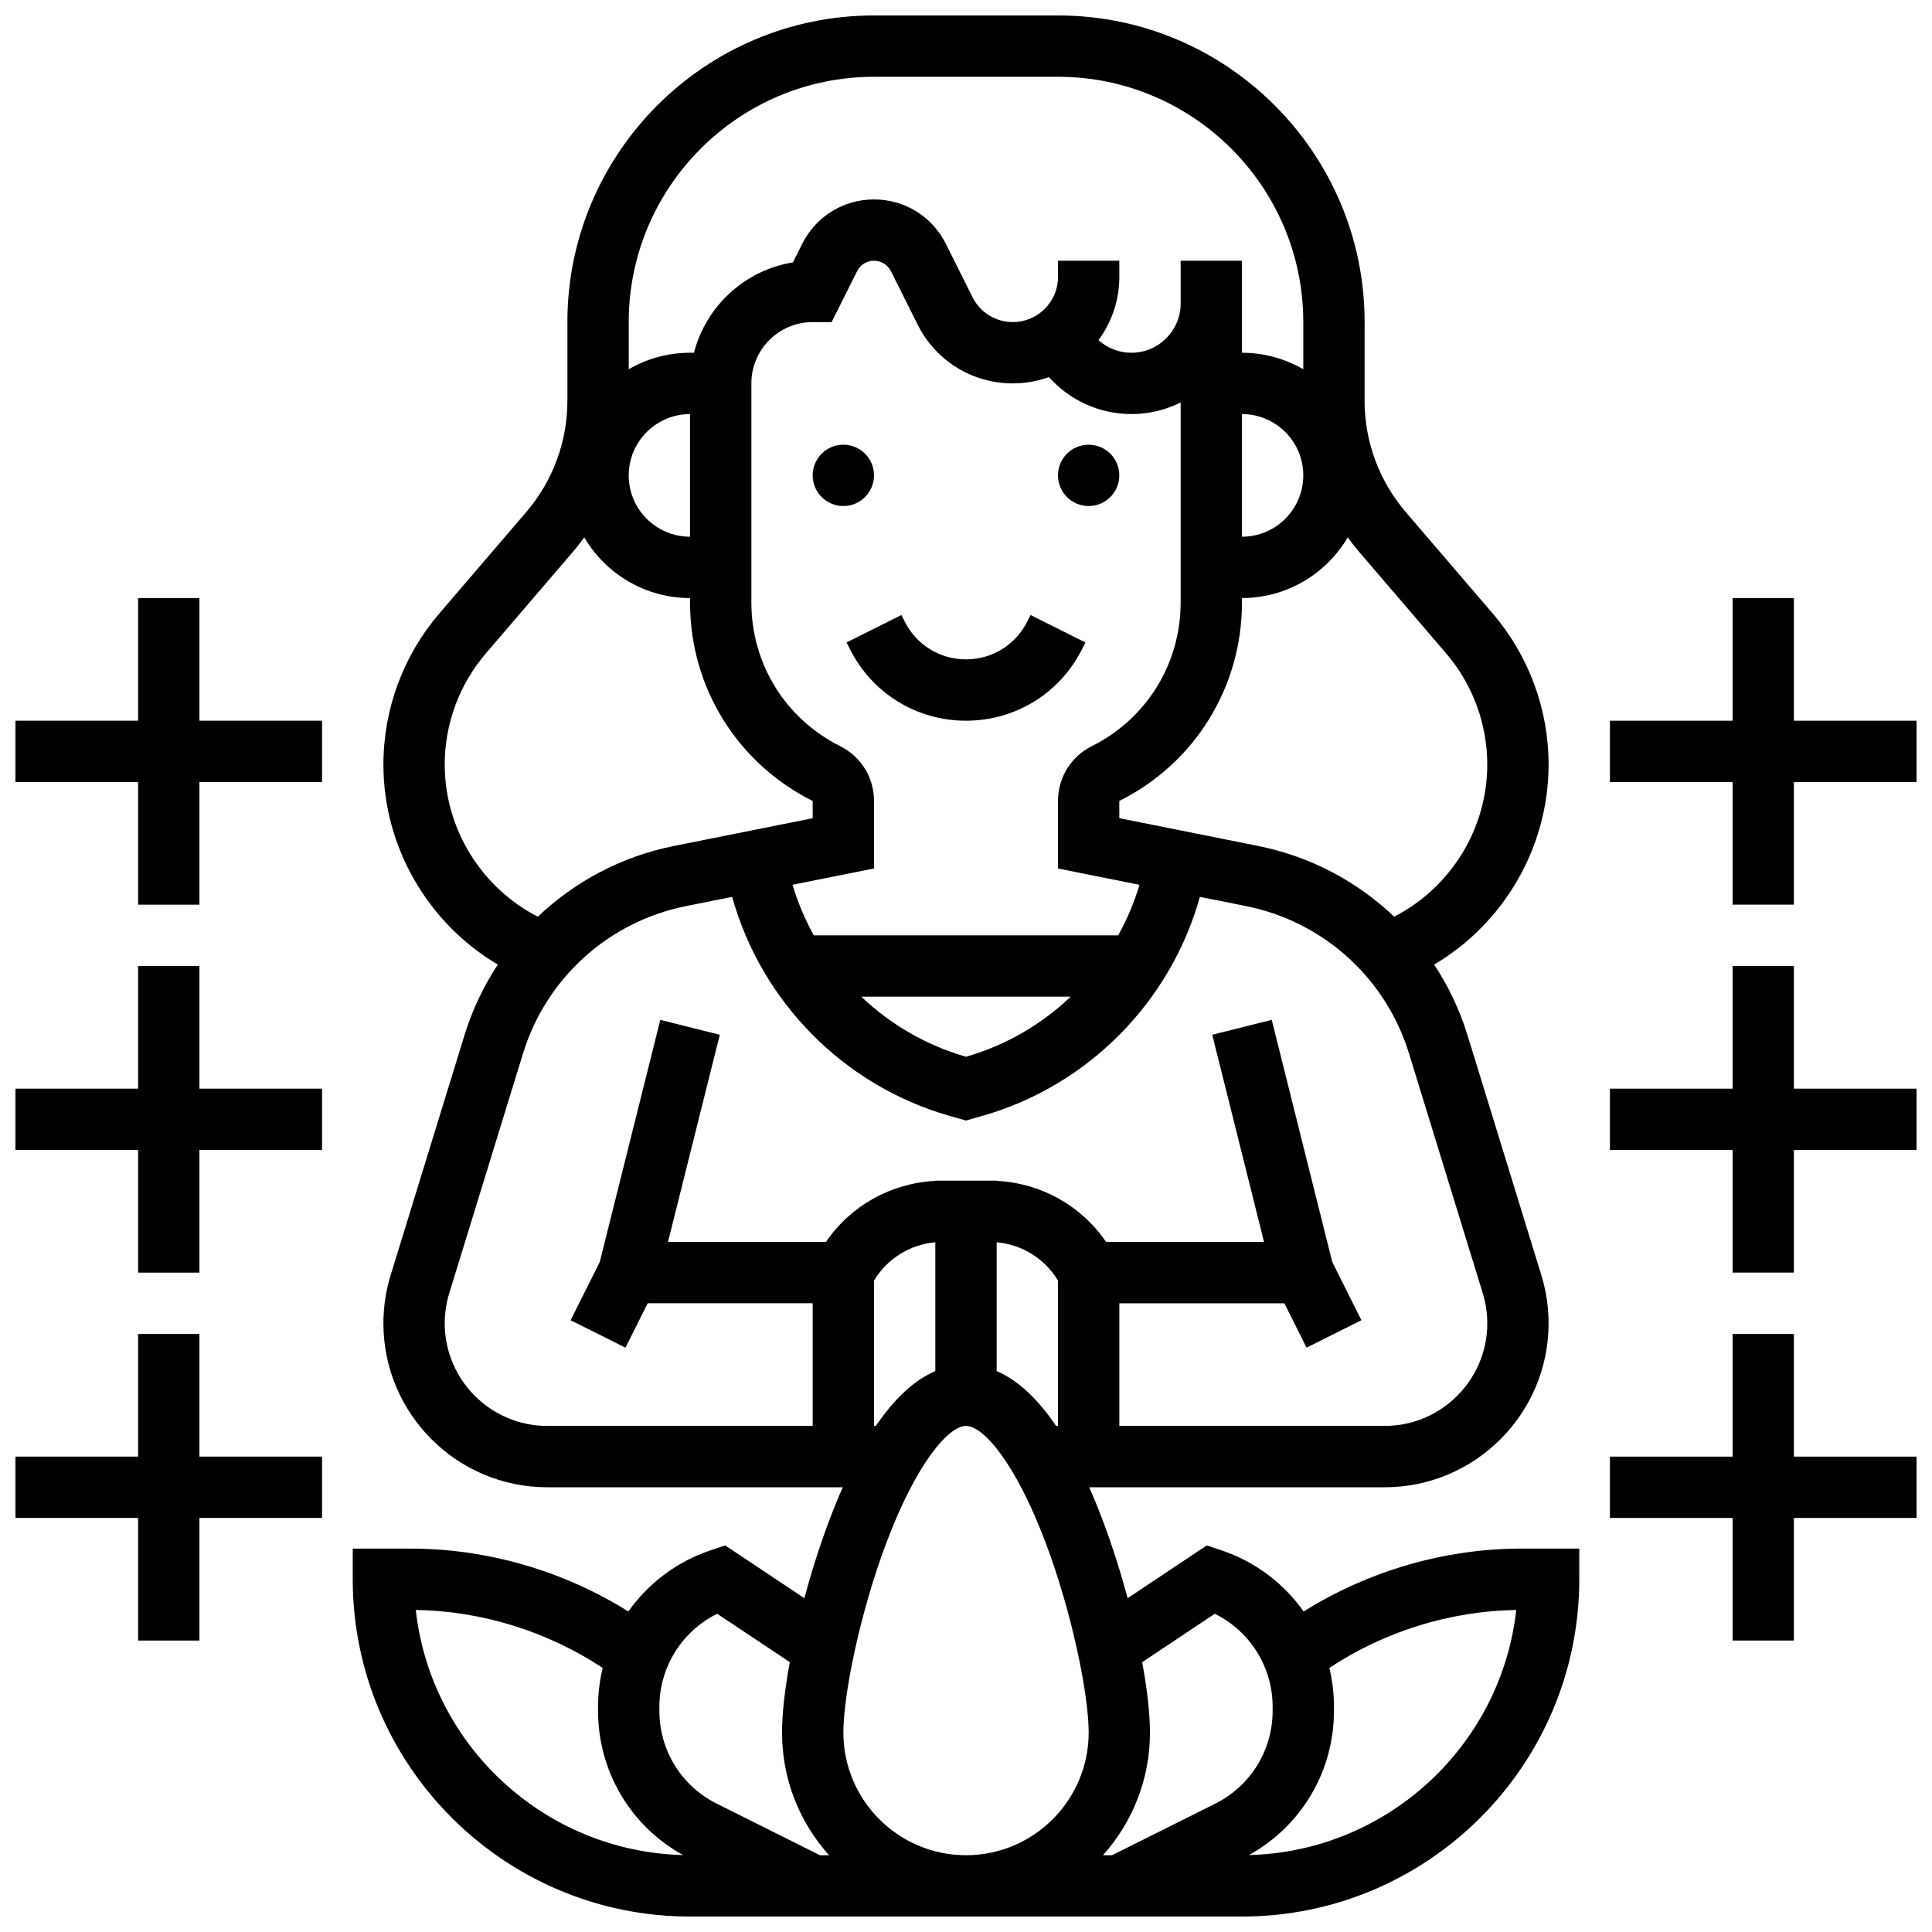
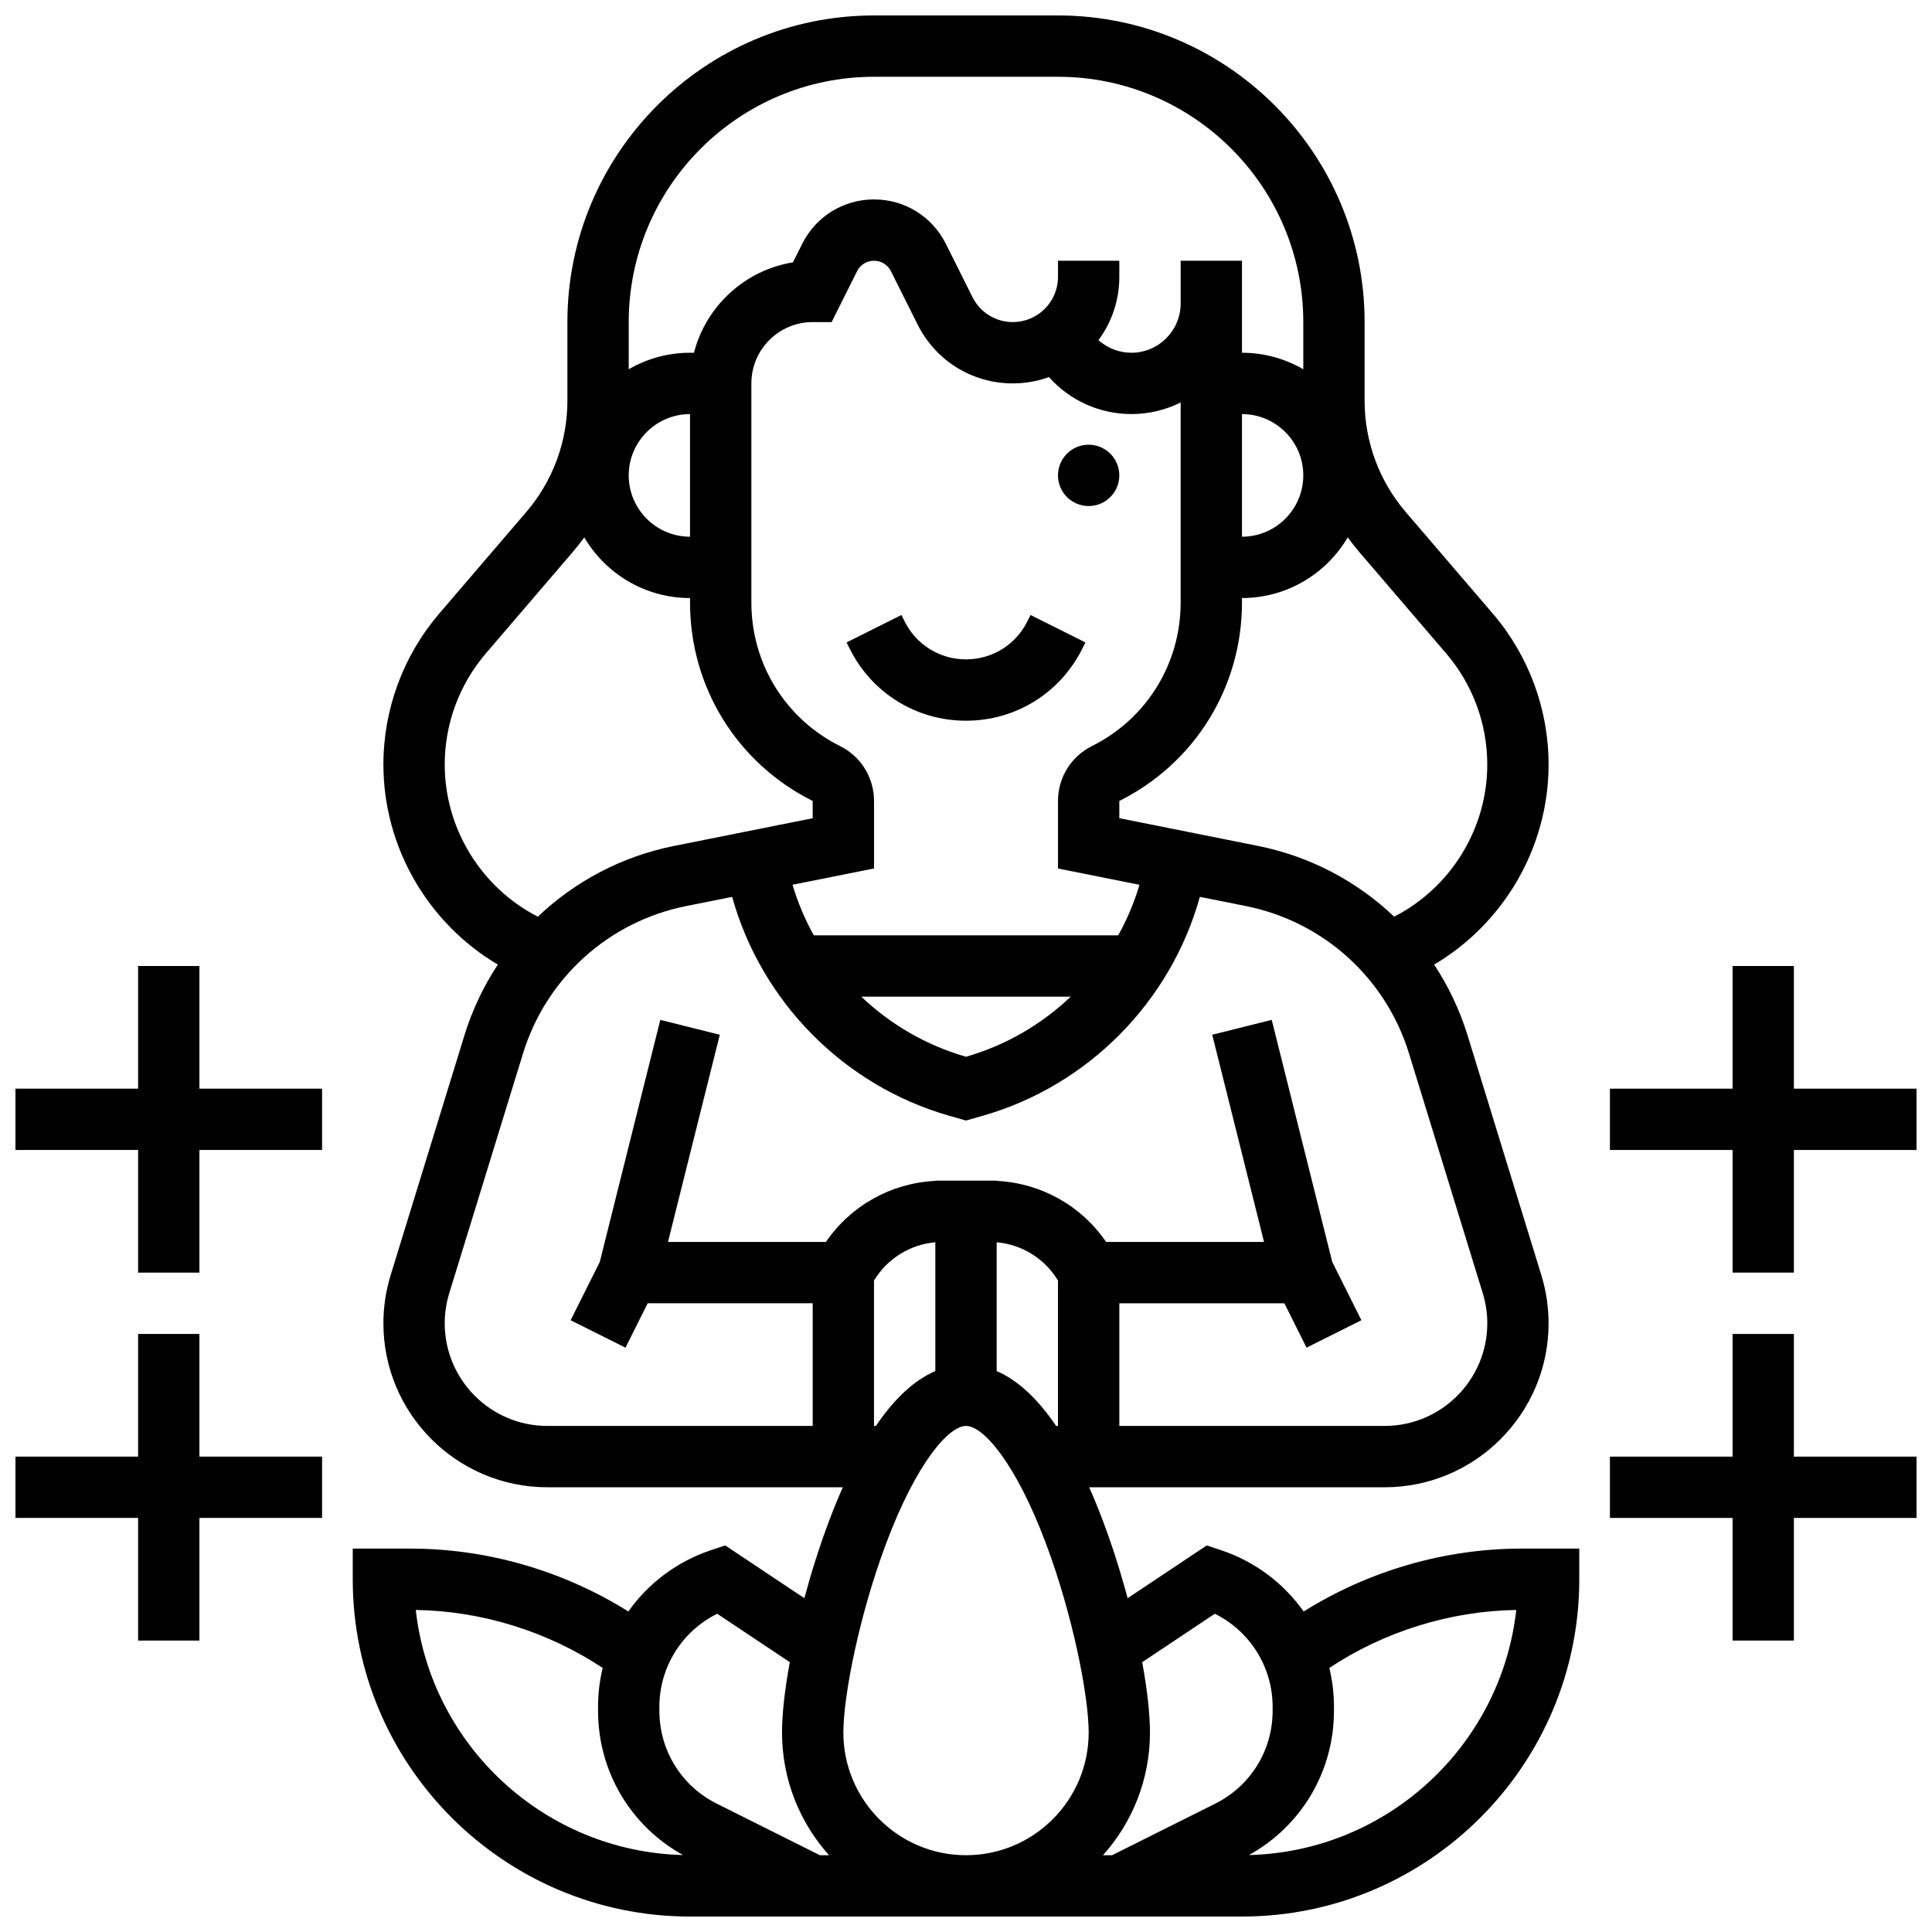
<svg xmlns="http://www.w3.org/2000/svg" width="800px" height="800px" version="1.1" viewBox="144 144 512 512">
  <defs>
    <clipPath id="g">
      <path d="m237 148.09h326v503.81h-326z" />
    </clipPath>
    <clipPath id="f">
-       <path d="m570 302h81.902v82h-81.902z" />
-     </clipPath>
+       </clipPath>
    <clipPath id="e">
      <path d="m570 400h81.902v82h-81.902z" />
    </clipPath>
    <clipPath id="d">
      <path d="m570 497h81.902v82h-81.902z" />
    </clipPath>
    <clipPath id="c">
-       <path d="m148.09 302h81.906v82h-81.906z" />
-     </clipPath>
+       </clipPath>
    <clipPath id="b">
      <path d="m148.09 400h81.906v82h-81.906z" />
    </clipPath>
    <clipPath id="a">
      <path d="m148.09 497h81.906v82h-81.906z" />
    </clipPath>
  </defs>
-   <path d="m375.62 269.98c0 4.488-3.637 8.125-8.125 8.125-4.488 0-8.129-3.637-8.129-8.125s3.641-8.129 8.129-8.129c4.488 0 8.125 3.641 8.125 8.129" />
  <path d="m440.63 269.98c0 4.488-3.641 8.125-8.125 8.125-4.488 0-8.129-3.637-8.129-8.125s3.641-8.129 8.129-8.129c4.484 0 8.125 3.641 8.125 8.129" />
  <path d="m431.64 314.25-14.535-7.269-0.859 1.715c-3.098 6.195-9.324 10.043-16.25 10.043s-13.152-3.848-16.25-10.043l-0.859-1.715-14.535 7.269 0.859 1.715c5.863 11.738 17.66 19.031 30.785 19.031s24.922-7.293 30.789-19.027z" />
  <g clip-path="url(#g)">
    <path d="m489.48 571.06c-5.254-7.43-12.82-13.223-21.906-16.25l-3.769-1.258-20.973 13.984c-1.855-6.914-4.062-13.887-6.5-20.355-1.203-3.199-2.434-6.207-3.688-9.039h78.301c23.957 0 43.445-19.488 43.445-43.445 0-4.336-0.648-8.633-1.922-12.777l-19.547-63.531c-2.078-6.746-5.082-13.043-8.855-18.766 18.48-10.926 30.324-31.086 30.324-53.008 0-14.672-5.258-28.891-14.809-40.031l-23.051-26.895c-7.023-8.195-10.895-18.656-10.895-29.453v-20.883c0-44.805-36.453-81.258-81.258-81.258h-48.754c-44.805 0-81.258 36.453-81.258 81.258v20.883c0 10.797-3.871 21.258-10.898 29.453l-23.051 26.895c-9.555 11.141-14.812 25.359-14.812 40.031 0 21.922 11.844 42.082 30.324 53.008-3.769 5.719-6.777 12.016-8.855 18.766l-19.547 63.531c-1.273 4.144-1.922 8.441-1.922 12.777 0 23.957 19.488 43.445 43.445 43.445h78.301c-1.254 2.832-2.484 5.84-3.688 9.039-2.434 6.469-4.641 13.445-6.5 20.355l-20.973-13.984-3.769 1.258c-9.082 3.027-16.648 8.816-21.906 16.25-17.227-10.793-37.418-16.668-57.789-16.668h-15.246v8.125c0 49.285 40.098 89.387 89.387 89.387h146.27c49.285 0 89.387-40.098 89.387-89.387v-8.125h-15.246c-20.371 0-40.566 5.875-57.793 16.668zm-23.543 0.605c9.297 4.59 15.324 14.086 15.324 24.676v1.027c0 10.492-5.832 19.926-15.215 24.621l-27.336 13.664h-2.41c7.738-8.633 12.453-20.027 12.453-32.504 0-5.023-0.746-11.504-2.059-18.656zm-89.82-49.777h-0.496v-38.535c3.516-5.801 9.504-9.539 16.25-10.137v34.133c-5.539 2.379-10.801 7.227-15.754 14.539zm48.258 0h-0.496c-4.953-7.312-10.211-12.16-15.754-14.539v-34.133c6.746 0.598 12.738 4.34 16.25 10.137zm102.87-204.73c7.027 8.195 10.898 18.66 10.898 29.453 0 17.051-9.73 32.66-24.676 40.316-9.836-9.371-22.266-15.984-36.098-18.75l-36.738-7.348v-4.566c20.047-10.023 32.504-30.176 32.504-52.594v-1.184c11.93 0 22.375-6.465 28.027-16.074 0.957 1.32 1.965 2.606 3.031 3.852zm-86.902 74.711h-80.68c-2.344-4.219-4.238-8.707-5.637-13.398l21.598-4.316v-17.891c0-6.195-3.445-11.766-8.984-14.535-14.508-7.254-23.52-21.836-23.52-38.059v-58.066c0-8.961 7.293-16.25 16.25-16.25h5.023l6.738-13.477c0.855-1.715 2.578-2.777 4.492-2.777 1.914 0 3.637 1.066 4.492 2.777l7.066 14.129c4.809 9.621 14.477 15.598 25.234 15.598 3.356 0 6.578-0.594 9.566-1.672 5.516 6.191 13.422 9.797 21.855 9.797 4.688 0 9.117-1.109 13.047-3.074v53.016c0 16.219-9.012 30.801-23.52 38.055-5.539 2.769-8.984 8.34-8.984 14.539v17.891l21.598 4.32c-1.398 4.688-3.297 9.176-5.637 13.395zm-12.586 16.254c-7.719 7.34-17.188 12.898-27.758 15.926-10.57-3.027-20.035-8.586-27.758-15.926zm45.379-154.39c8.961 0 16.25 7.293 16.25 16.25 0 8.961-7.293 16.25-16.25 16.25zm-97.512-89.387h48.754c35.844 0 65.008 29.16 65.008 65.008v12.5c-4.785-2.773-10.332-4.371-16.25-4.371v-24.379h-16.25v11.332c-0.004 7.191-5.856 13.047-13.051 13.047-3.269 0-6.359-1.215-8.727-3.348 3.469-4.688 5.523-10.48 5.523-16.742v-4.289h-16.25v4.289c-0.004 6.598-5.367 11.961-11.965 11.961-4.559 0-8.66-2.535-10.699-6.613l-7.066-14.133c-3.629-7.25-10.918-11.758-19.027-11.758s-15.398 4.504-19.027 11.762l-2.457 4.914c-12.762 2.074-23.043 11.602-26.234 23.957h-1.039c-5.918 0-11.465 1.598-16.25 4.371v-12.5c0-35.844 29.16-65.008 65.008-65.008zm-48.758 121.89c-8.961 0-16.25-7.293-16.25-16.25 0-8.961 7.293-16.25 16.25-16.25zm-65.008 60.379c0-10.797 3.871-21.258 10.898-29.453l23.051-26.895c1.066-1.246 2.074-2.535 3.031-3.852 5.652 9.605 16.098 16.074 28.027 16.074v1.184c0 22.414 12.453 42.566 32.504 52.594v4.566l-36.738 7.348c-13.832 2.766-26.262 9.383-36.098 18.75-14.941-7.656-24.676-23.266-24.676-40.316zm97.512 175.27h-70.32c-14.992 0-27.191-12.199-27.191-27.191 0-2.715 0.402-5.402 1.203-7.996l19.547-63.531c6.148-19.984 22.707-34.949 43.211-39.047l12.207-2.441c7.715 27.719 29.531 50.008 57.551 58.016l4.426 1.258 4.422-1.262c28.023-8.008 49.84-30.297 57.551-58.016l12.207 2.441c20.504 4.102 37.062 19.062 43.211 39.047l19.547 63.535c0.797 2.594 1.203 5.281 1.203 7.996 0 14.992-12.199 27.191-27.191 27.191h-70.32v-32.504h43.734l5.879 11.762 14.535-7.269-7.727-15.457-16.035-64.141-15.766 3.941 13.727 54.914h-41.852c-6.582-9.617-17.215-15.598-29-16.188v-0.066h-16.254v0.066c-11.785 0.59-22.418 6.57-29 16.188h-41.852l13.727-54.91-15.766-3.941-16.035 64.141-7.727 15.457 14.535 7.269 5.883-11.766h43.73zm-40.629 74.453c0-10.59 6.027-20.086 15.324-24.676l19.242 12.828c-1.316 7.152-2.062 13.633-2.062 18.656 0 12.477 4.719 23.871 12.453 32.504h-2.41l-27.332-13.664c-9.387-4.691-15.215-14.125-15.215-24.621zm-64.559-25.684c17.562 0.281 34.895 5.688 49.535 15.359-0.805 3.328-1.227 6.789-1.227 10.328v1.027c0 16.047 8.59 30.516 22.52 38.242-36.734-0.93-66.836-29.051-70.828-64.957zm113.32 32.492c0-9.832 4.258-31.312 11.379-50.246 8.016-21.309 16.57-31.016 21.125-31.016s13.105 9.707 21.125 31.016c7.121 18.93 11.379 40.414 11.379 50.246 0 17.922-14.582 32.504-32.504 32.504-17.926 0-32.504-14.582-32.504-32.504zm107.49 32.461c13.93-7.727 22.523-22.195 22.523-38.242v-1.027c0-3.539-0.422-7-1.227-10.328 14.641-9.668 31.973-15.074 49.535-15.355-3.996 35.906-34.094 64.027-70.832 64.953z" />
  </g>
  <g clip-path="url(#f)">
    <path d="m619.4 334.99v-32.504h-16.25v32.504h-32.504v16.25h32.504v32.504h16.25v-32.504h32.504v-16.25z" />
  </g>
  <g clip-path="url(#e)">
    <path d="m619.4 400h-16.25v32.504h-32.504v16.25h32.504v32.504h16.25v-32.504h32.504v-16.25h-32.504z" />
  </g>
  <g clip-path="url(#d)">
    <path d="m619.4 497.51h-16.25v32.504h-32.504v16.25h32.504v32.504h16.25v-32.504h32.504v-16.25h-32.504z" />
  </g>
  <g clip-path="url(#c)">
    <path d="m196.85 302.49h-16.25v32.504h-32.504v16.25h32.504v32.504h16.25v-32.504h32.504v-16.25h-32.504z" />
  </g>
  <g clip-path="url(#b)">
    <path d="m196.85 400h-16.25v32.504h-32.504v16.25h32.504v32.504h16.25v-32.504h32.504v-16.25h-32.504z" />
  </g>
  <g clip-path="url(#a)">
    <path d="m196.85 497.51h-16.25v32.504h-32.504v16.25h32.504v32.504h16.25v-32.504h32.504v-16.25h-32.504z" />
  </g>
</svg>